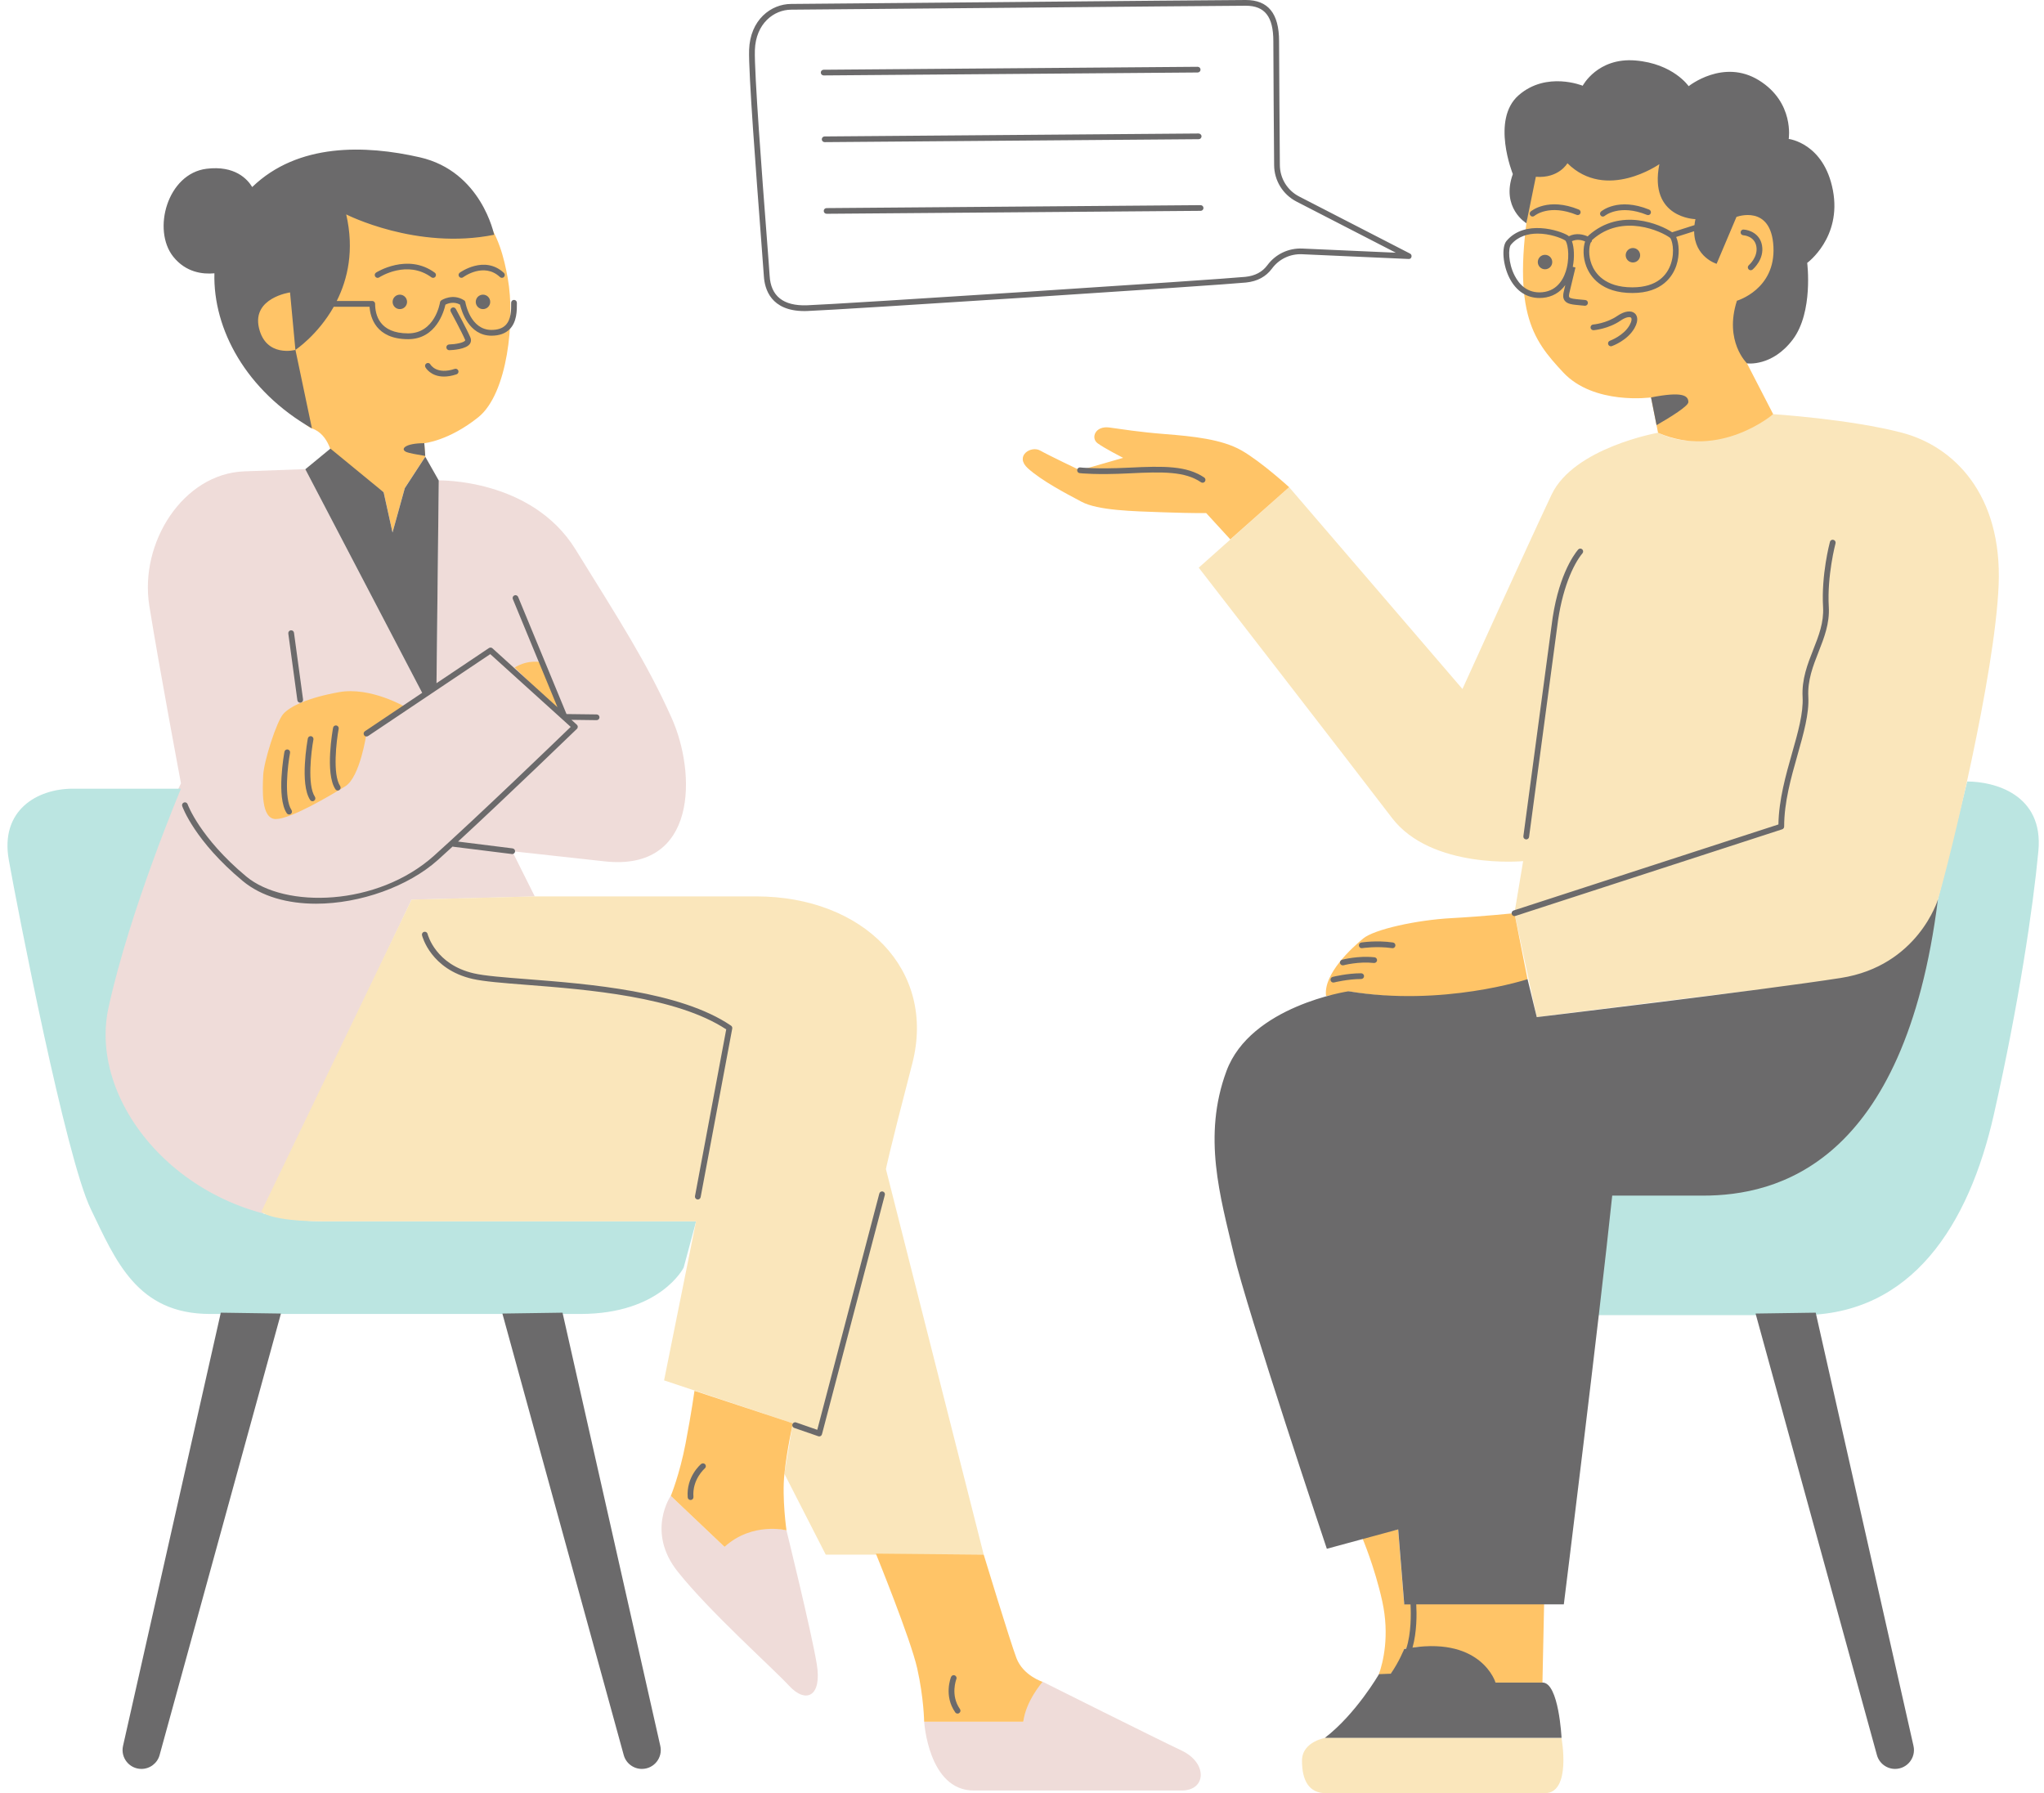
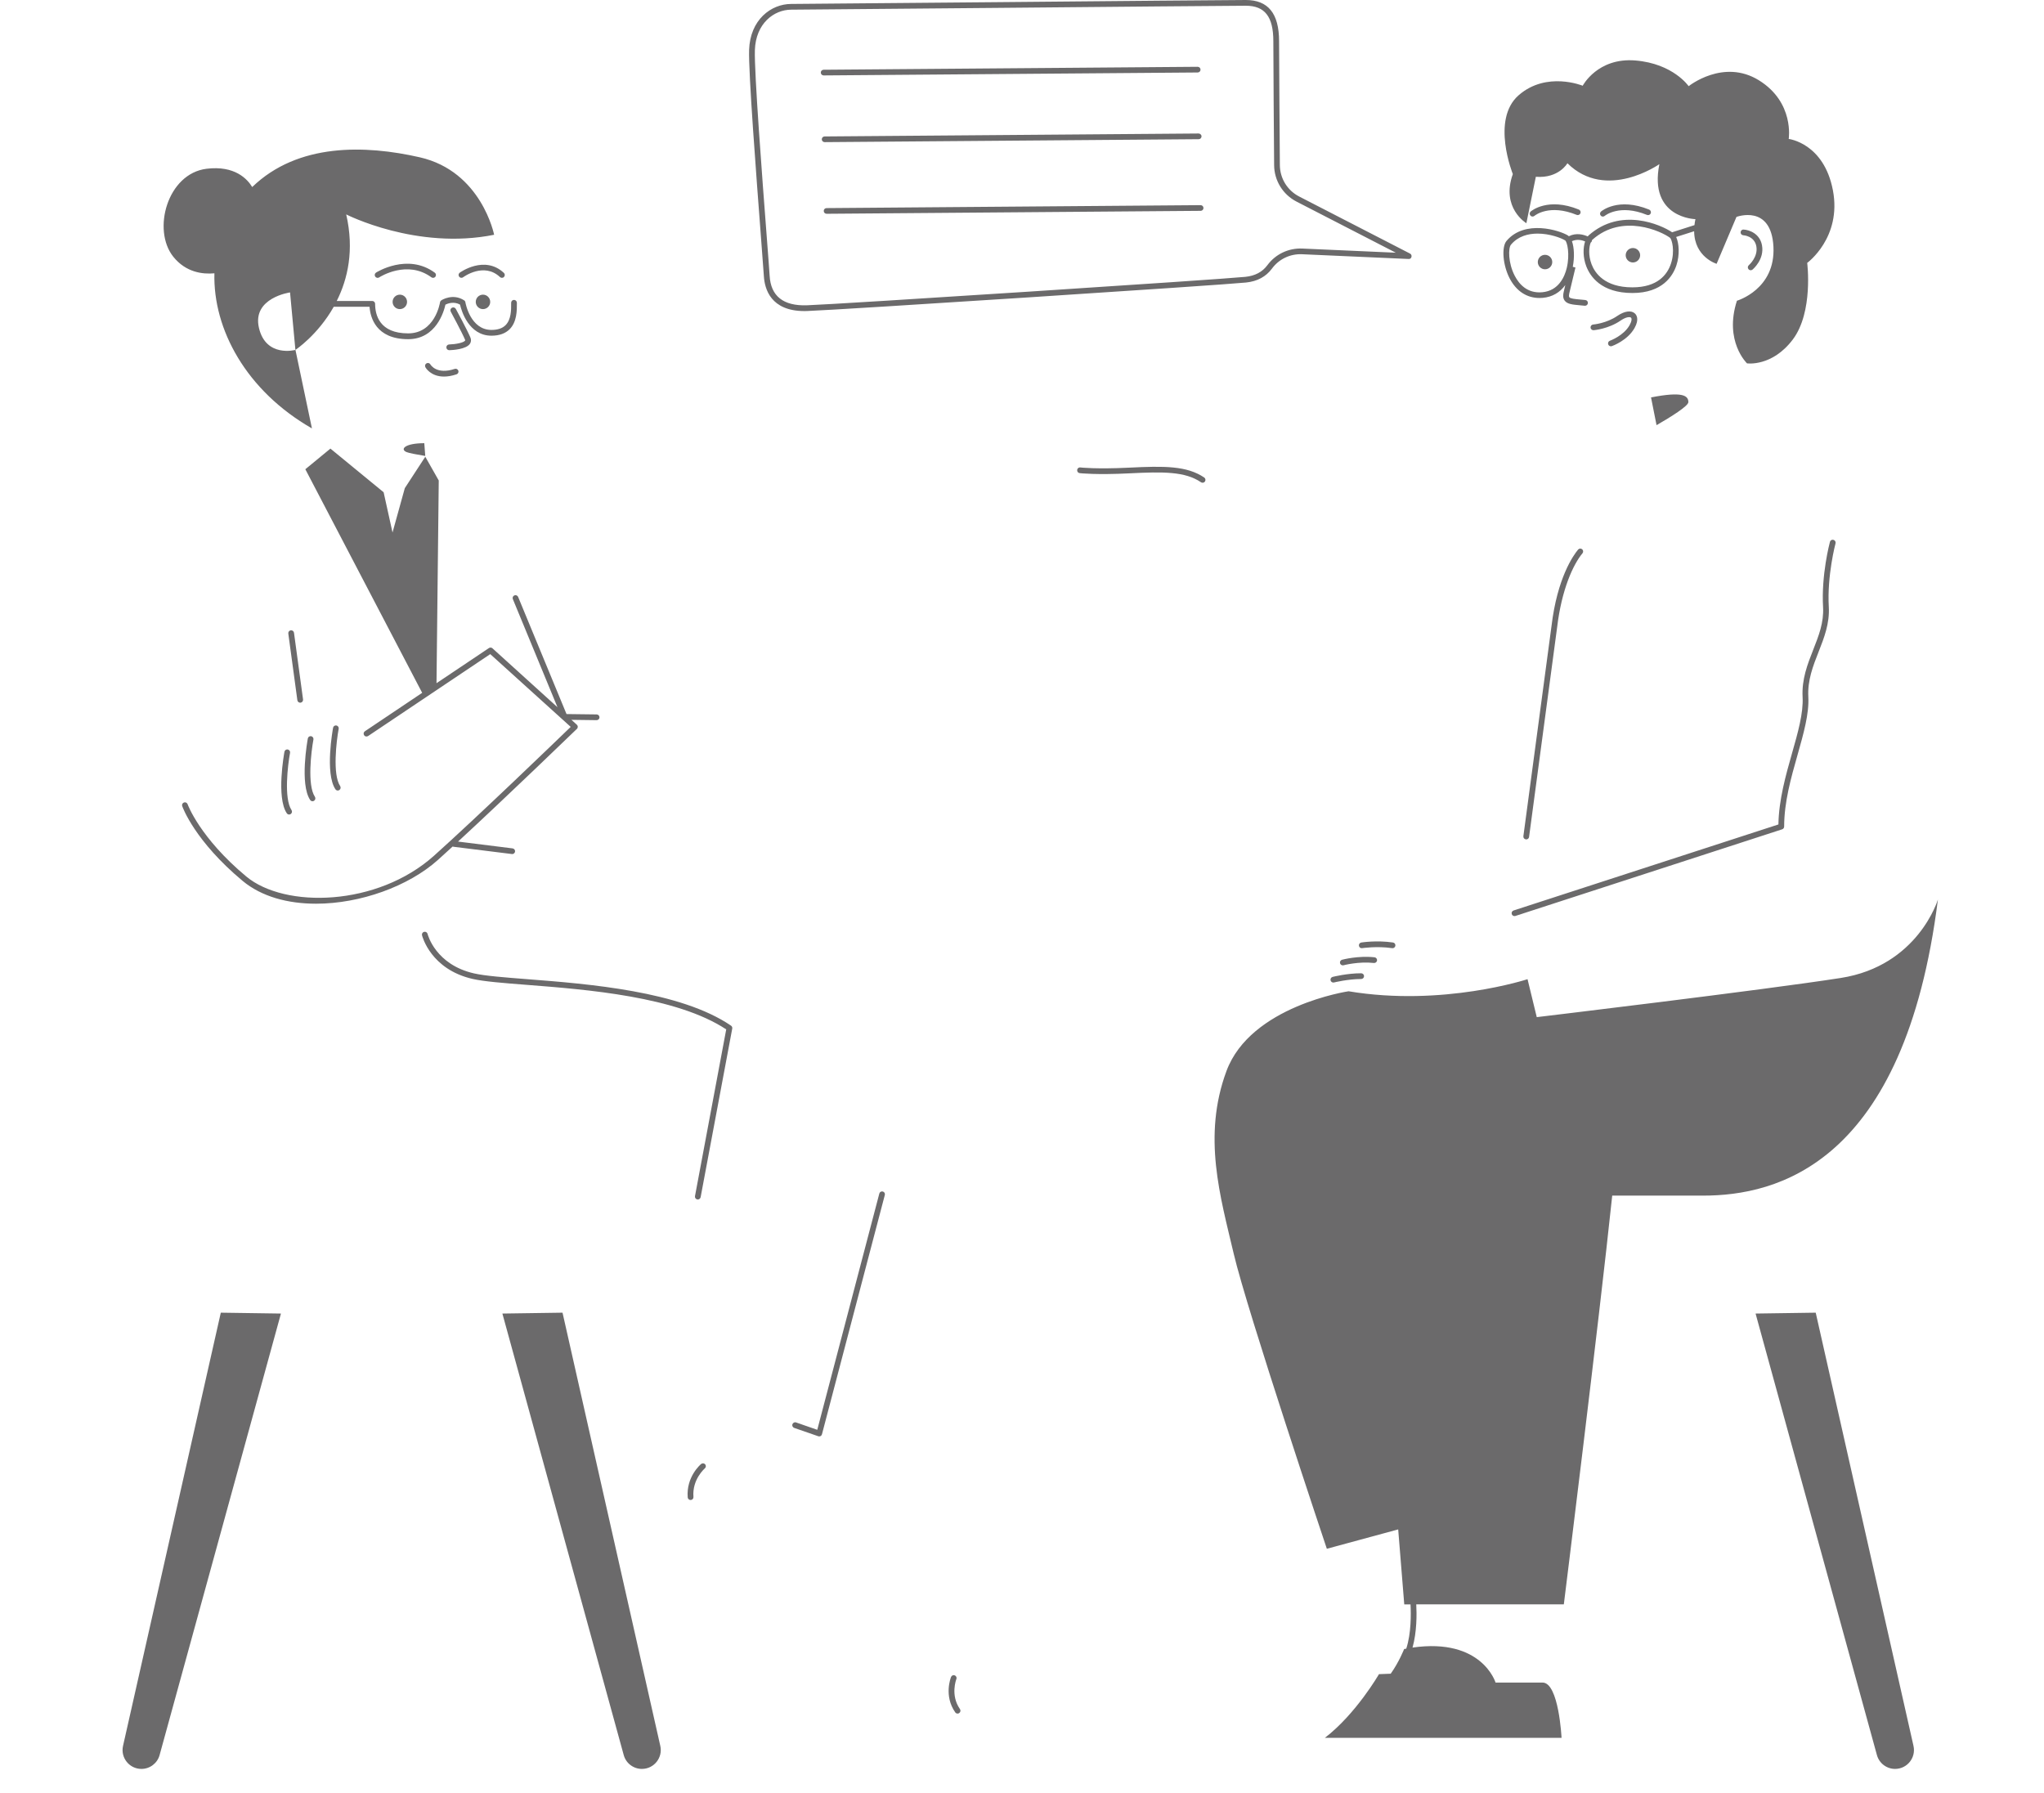
<svg xmlns="http://www.w3.org/2000/svg" fill="#000000" height="431.7" preserveAspectRatio="xMidYMid meet" version="1" viewBox="-1.8 0.0 492.1 431.7" width="492.1" zoomAndPan="magnify">
  <g id="change1_1">
-     <path d="M143.83,207.38c-22.32-2.45-22.32-2.45-22.32-2.45l5.44,10.89l-29.66,0.77l-37.23,78.6 c0,0-34.62-11.88-37.07-38.01c-2.45-26.13,18.78-68.58,18.78-68.58s-5.17-27.49-7.62-42.73s8.16-31.84,22.86-32.39 c14.7-0.54,14.7-0.54,14.7-0.54l28.3,54.16l3.27-1.91l0.54-49.53c0,0,22.32-0.54,32.93,16.6c10.61,17.15,17.15,27.21,23.13,40.55 C165.88,186.15,166.15,209.83,143.83,207.38z M187.54,368.42c0,0-9.95-2.65-14.92,3.98l-12.93-12.27c0,0-5.97,8.62,1.66,18.23 c7.62,9.61,22.87,23.21,26.85,27.52s7.96,2.65,6.63-5.3C193.51,392.62,187.54,368.42,187.54,368.42z M282.69,421.46 c-6.3-2.98-33.48-16.58-33.48-16.58s-4.97,2.98-4.64,9.61h-23.87c0,0,0.99,16.58,11.93,16.58c10.94,0,44.09,0,50.06,0 C288.65,431.08,288.99,424.45,282.69,421.46z" fill="#efdcd9" />
-   </g>
+     </g>
  <g id="change2_1">
-     <path d="M76.2,294.04c33.01,0,89.59,0,89.59,0l-3,11.15c0,0-5.57,11.15-24.86,11.15c-19.29,0-71.59,0-89.17,0 c-17.58,0-22.72-12.86-28.72-25.29c-6-12.43-17.58-72.02-19.72-84.02s6.86-17.15,15.43-17.15c8.57,0,26.02,0,26.02,0 s-12.31,29.15-17.45,52.73C19.18,266.18,43.19,294.04,76.2,294.04z M471.8,188.15c0,0-9.43,38.58-15.43,60.87 c-6,22.29-28.31,38.15-46.32,38.15c-18,0-24.42-0.43-24.42-0.43l-5.41,29.88c0,0,25.1,0,51.68,0c26.58,0,40.33-21.73,46.33-48.31 c6-26.58,9.43-49.73,10.72-63.44C490.23,191.16,478.23,188.15,471.8,188.15z" fill="#bbe5e1" />
-   </g>
+     </g>
  <g id="change3_1">
-     <path d="M211.49,281.47l23.54,92.81H197l-9.96-19.47l2.03-12.15l-30.99-10.33l7.7-38.29c0,0-76.2,0-89.59,0 c-13.39,0-15.06-2.36-15.06-2.36l36.16-75.1l29.66-0.77c0,0,27.49,0,53.29,0c25.81,0,43.46,17.67,37.58,40.3 C211.94,278.75,211.49,281.47,211.49,281.47z M456.11,104.18c-12.52-3.28-31-4.47-31-4.47s-15.2,10.73-27.72,4.47 c0,0-20.27,3.58-25.64,14.9c-5.37,11.33-21.46,46.8-21.46,46.8l-41.73-48.59l-21.76,19.38c0,0,36.96,47.7,46.5,60.22 c9.54,12.52,31.6,10.43,31.6,10.43l-2.09,12.52l5.37,25.04c0,0,48.59-6.26,66.48-8.05c17.89-1.79,27.13-10.14,30.11-20.27 c2.98-10.14,13.71-53.96,14.61-75.72C480.26,119.09,468.63,107.46,456.11,104.18z M317.6,418.33c0,0-5.94,0.82-5.94,5.56 c0,4.74,1.65,7.83,5.77,7.83c4.12,0,46.15,0,52.67,0c6.52,0,4.03-13.32,4.03-13.32L317.6,418.33z" fill="#fae6bb" />
-   </g>
+     </g>
  <g id="change4_1">
-     <path d="M120.45,67.02c1.78,9.96,0,27.76-7.12,33.45c-7.12,5.69-12.99,6.23-12.99,6.23l0.25,3.24l-4.93,7.56 l-2.96,10.68l-2.14-9.69l-12.29-8.23c0,0-0.71-5.69-4.98-7.12S55.57,80.97,58.77,67.09c3.2-13.88,13.81-29.07,34.98-25.69 C114.93,44.78,118.67,57.06,120.45,67.02z M122.1,160.7l12.03,11.89l-5.53-13.13C128.6,159.46,125.55,158.63,122.1,160.7z M79.8,166.64c-7.6,1.38-11.7,3.4-13.36,5.2c-1.66,1.8-4.74,11.53-4.88,14.85c-0.14,3.32-0.55,10.5,3.04,10.5 c3.59,0,13.13-5.67,16.72-7.88s5.11-12.72,5.11-12.72l9.4-6.36C95.84,170.24,87.41,165.26,79.8,166.64z M242.9,399.16 c-1.6-4.28-7.87-24.88-7.87-24.88l-25.96-0.24c0,0,8.35,20.49,9.95,27.62c1.6,7.13,1.67,12.85,1.67,12.85s17.58,0,23.87,0 c0.59-4.97,4.64-9.61,4.64-9.61S244.51,403.43,242.9,399.16z M189.08,342.66l-23.68-7.82c0,0-0.71,5.17-2.14,12.65 c-1.43,7.48-3.56,12.65-3.56,12.65l12.93,12.27c6.69-6.09,14.92-3.98,14.92-3.98s-1.12-7.75-0.5-13.61 C187.67,348.95,189.08,342.66,189.08,342.66z M334.8,368.21l-8.67,1.94c0,0,3.03,7.07,4.85,15.35c1.82,8.28,0.2,14.74-0.81,17.57 l1.82,1.01c0,0,3.23-3.03,4.24-7.07c0,0,15.96-3.84,22.01,8.08h11.31l0.4-18.98h-33.7L334.8,368.21z M349.42,239.52 c14.66-1.51,16.54-3.78,16.54-3.78l-3.15-15.9c0,0-7.02,0.76-15.26,1.21s-18.51,2.68-21.18,4.91c-2.68,2.23-9.59,8.47-8.92,13.82 c5.06-0.56,5.42-1.12,5.42-1.12S334.76,241.03,349.42,239.52z M278.73,104.51c-6.69-0.53-10.04-1.14-13.47-1.59 c-3.43-0.44-4.49,2.55-2.82,3.79c1.67,1.23,6.16,3.52,6.16,3.52l-10.39,2.99c0,0-7.4-3.52-9.6-4.76c-2.2-1.23-6.25,1.32-2.91,4.32 c3.35,2.99,8.89,5.9,12.86,8.01c3.96,2.11,12.24,2.29,19.81,2.55c7.57,0.26,10.22,0.18,10.22,0.18l5.81,6.34l14.16-12.57 c0,0-6.67-6.1-11.43-8.83C292.38,105.74,285.42,105.04,278.73,104.51z M427.87,42.4c-3.02-24.34-55.27-27.91-60.77,2.27 c-5.5,30.18,0,36.98,7.42,44.96c7.42,7.97,21.17,6.05,21.17,6.05l1.69,8.51c14.89,6.51,27.72-4.47,27.72-4.47L418.8,87.5 C418.8,87.5,430.89,66.73,427.87,42.4z" fill="#ffc467" />
-   </g>
+     </g>
  <g id="change5_1">
    <path d="M157.17,420.33c0.64,2.84-1.52,5.54-4.43,5.54h0c-2.05,0-3.85-1.37-4.38-3.35l-29.21-106.28l14.48-0.21 L157.17,420.33z M435.34,316.03l-14.48,0.21l29.21,106.28c0.54,1.98,2.33,3.35,4.38,3.35c2.91,0,5.07-2.7,4.43-5.54L435.34,316.03z M27.82,420.33c-0.64,2.84,1.52,5.54,4.43,5.54h0c2.05,0,3.85-1.37,4.38-3.35l29.21-106.28l-14.48-0.21L27.82,420.33z M464.76,216.56c0,0-4.77,15.98-23.4,18.89c-18.63,2.91-73.18,9.43-73.18,9.43l-2.22-9.14c0,0-20.38,6.7-43.09,2.91 c0,0-23.58,3.49-29.4,19.22c-5.82,15.72-1.46,30.28,1.75,43.96c3.2,13.68,22.42,71.04,22.42,71.04l17.18-4.66l1.46,18.05h1.51 c0.12,2.32,0.18,6.98-1.03,10.66c-0.17,0.03-0.34,0.06-0.51,0.09c0,0-1.22,3.13-3.23,5.94l-2.83,0.11c0,0-5.49,9.54-13.02,15.33 h56.98c0,0-0.65-13.31-4.58-13.31c-3.92,0-11.31,0-11.31,0s-3.26-10.83-19.99-8.42c1.06-3.75,1.03-8.1,0.9-10.41h35.53 c0,0,8.44-67.83,11.65-98.4c0,0,4.08,0,21.84,0C425.93,287.86,456.72,280.36,464.76,216.56z M391.33,63.19 c0.96,0,1.74-0.78,1.74-1.74c0-0.96-0.78-1.74-1.74-1.74c-0.96,0-1.74,0.78-1.74,1.74C389.59,62.41,390.37,63.19,391.33,63.19z M370.17,64.83c0.96,0,1.74-0.78,1.74-1.74c0-0.96-0.78-1.74-1.74-1.74c-0.96,0-1.74,0.78-1.74,1.74 C368.43,64.05,369.21,64.83,370.17,64.83z M319.04,235.19c-0.37,0.09-0.59,0.47-0.5,0.84c0.08,0.31,0.36,0.52,0.67,0.52 c0.06,0,0.11-0.01,0.17-0.02c0.03-0.01,3.38-0.83,6.53-0.83c0.38,0,0.69-0.31,0.69-0.69s-0.31-0.69-0.69-0.69 C322.58,234.31,319.19,235.15,319.04,235.19z M328.97,231.84c0.36,0.04,0.72-0.23,0.76-0.61c0.04-0.38-0.23-0.72-0.61-0.76 c-3.93-0.43-7.65,0.55-7.81,0.59c-0.37,0.1-0.59,0.48-0.49,0.84c0.08,0.31,0.36,0.51,0.67,0.51c0.06,0,0.12-0.01,0.18-0.02 C321.7,232.38,325.29,231.43,328.97,231.84z M333.36,228.27c0.03,0,0.07,0.01,0.1,0.01c0.34,0,0.63-0.25,0.68-0.59 c0.06-0.38-0.2-0.73-0.58-0.78c-3.91-0.58-7.47-0.02-7.62,0c-0.38,0.06-0.63,0.41-0.57,0.79c0.06,0.38,0.39,0.64,0.79,0.57 C326.19,228.27,329.67,227.73,333.36,228.27z M270.01,112.59c-7.81,0.39-11.69-0.04-11.72-0.05c-0.4-0.05-0.72,0.23-0.76,0.61 c-0.04,0.38,0.23,0.72,0.61,0.76c0.16,0.02,4.01,0.45,11.95,0.05c8.16-0.41,13.4-0.47,17.25,2.14c0.12,0.08,0.25,0.12,0.39,0.12 c0.22,0,0.44-0.11,0.57-0.3c0.21-0.32,0.13-0.74-0.18-0.96C283.9,112.12,278.47,112.17,270.01,112.59z M375.72,56.71 c0.06,0.04,0.12,0.12,0.18,0.17c1.79-0.92,3.6-0.38,4.56,0.04c0.06-0.07,0.11-0.16,0.18-0.22c7.75-6.91,17.4-2.62,20.13-0.78 l5.38-1.72c0.05-0.46,0.12-0.93,0.23-1.44c0,0-11.29-0.22-8.68-13.24c0,0-12.81,9.01-22.14-0.22c0,0-2.06,3.69-7.6,3.26 l-2.28,11.18c0,0-6.19-3.69-3.26-11.83c0,0-5.32-13.13,1.41-18.99c6.73-5.86,15.41-2.28,15.41-2.28s3.58-6.84,12.7-6.08 c9.12,0.76,12.81,6.19,12.81,6.19s8.36-6.73,16.93-1.41c8.57,5.32,7.16,14.11,7.16,14.11s8.47,0.98,10.64,12.37 c2.17,11.4-6.19,17.47-6.19,17.47s1.52,11.83-3.47,18.45c-4.99,6.62-11.02,5.74-11.02,5.74s-5.58-5.31-2.43-15.08 c0,0,9.33-2.71,8.79-13.02c-0.54-10.31-8.9-7.16-8.9-7.16l-4.78,11.29c0,0-5.34-1.59-5.41-7.84l-4.33,1.38 c0.7,1.52,0.9,4.32,0.05,6.86c-0.83,2.48-3.3,6.63-10.58,6.63c-7.53,0-10.19-4.03-11.11-6.44c-0.83-2.17-0.79-4.45-0.28-5.98 c-0.71-0.3-1.95-0.63-3.17-0.06c0.54,1.51,0.65,3.89,0.2,6.18l0.65,0.16c0,0-0.96,3.94-1.49,6.22c-0.07,0.32-0.13,0.74,0,0.93 c0.25,0.35,1.39,0.45,2.7,0.57c0.36,0.03,0.75,0.07,1.17,0.11c0.38,0.04,0.65,0.38,0.61,0.76c-0.04,0.35-0.34,0.62-0.68,0.62 c-0.02,0-0.05,0-0.07,0c-0.41-0.04-0.79-0.08-1.15-0.11c-1.85-0.17-3.07-0.28-3.7-1.14c-0.48-0.66-0.36-1.48-0.23-2.05 c0.12-0.5,0.25-1.08,0.39-1.68c-1.31,1.81-3.16,2.88-5.46,3.08c-0.26,0.02-0.52,0.03-0.77,0.03c-3.04,0-5.56-1.65-7.16-4.71 c-1.64-3.15-2.01-7.53-0.76-9.03C365.31,52.77,373.73,55.47,375.72,56.71z M381.56,57.73c-0.03,0.03-0.07,0.09-0.1,0.13 c0,0.12-0.02,0.25-0.1,0.36c-0.05,0.08-0.13,0.14-0.2,0.19c-0.41,1.06-0.59,3.08,0.22,5.22c0.79,2.07,3.12,5.55,9.82,5.55 c6.1,0,8.41-3.09,9.28-5.69c1.03-3.09,0.22-5.92-0.23-6.25C398.3,55.77,388.83,51.25,381.56,57.73z M361.96,58.92 c-0.65,0.77-0.7,4.39,0.93,7.5c1.03,1.97,2.99,4.26,6.59,3.94c4.01-0.35,5.43-3.81,5.92-5.84c0.8-3.34,0.1-6.33-0.39-6.64 c-0.98-0.61-3.73-1.64-6.63-1.64C366.06,56.24,363.65,56.89,361.96,58.92z M385.8,82.03c-0.36,0.13-0.55,0.52-0.42,0.88 c0.1,0.28,0.37,0.46,0.65,0.46c0.08,0,0.15-0.01,0.23-0.04c0.15-0.05,3.77-1.35,5.46-4.35c1.2-2.14,0.46-3.17,0.08-3.52 c-0.89-0.81-2.51-0.58-4.23,0.6c-2.61,1.8-5.77,2.07-5.81,2.07c-0.38,0.03-0.66,0.36-0.63,0.74c0.03,0.38,0.39,0.66,0.74,0.63 c0.14-0.01,3.55-0.3,6.48-2.31c1.37-0.94,2.27-0.94,2.52-0.71c0.22,0.2,0.2,0.85-0.35,1.82C389.09,80.84,385.84,82.01,385.8,82.03z M384.55,51.97c0.03-0.03,3.53-2.94,10.17-0.23c0.35,0.14,0.75-0.02,0.9-0.38c0.14-0.35-0.03-0.75-0.38-0.9 c-7.41-3.02-11.42,0.32-11.59,0.47c-0.29,0.25-0.32,0.68-0.07,0.97c0.14,0.16,0.33,0.24,0.52,0.24 C384.26,52.14,384.42,52.08,384.55,51.97z M367.62,51.97c0.14-0.12,3.58-2.92,10.17-0.24c0.35,0.14,0.75-0.02,0.9-0.38 c0.14-0.35-0.03-0.75-0.38-0.9c-7.41-3.02-11.42,0.32-11.59,0.47c-0.29,0.25-0.32,0.68-0.07,0.97c0.14,0.16,0.33,0.24,0.53,0.24 C367.33,52.14,367.49,52.08,367.62,51.97z M365.65,202.09c0.34,0,0.64-0.25,0.68-0.6l6.77-50.59c1.07-8.94,3.84-15.01,6.09-17.7 c0.24-0.29,0.2-0.73-0.09-0.97c-0.29-0.24-0.73-0.2-0.97,0.09c-1.15,1.38-5.01,6.79-6.4,18.41l-6.77,50.58 c-0.05,0.38,0.21,0.72,0.59,0.77C365.59,202.08,365.62,202.09,365.65,202.09z M438.77,130.44c-0.09,0.32-2.11,7.96-1.66,15.74 c0.21,3.68-1.04,6.87-2.37,10.24c-1.37,3.49-2.79,7.1-2.56,11.41c0.21,3.82-1.12,8.52-2.54,13.5c-1.5,5.28-3.19,11.25-3.28,17.16 l-63.76,20.71c-0.36,0.12-0.56,0.51-0.44,0.87c0.09,0.29,0.36,0.48,0.66,0.48c0.07,0,0.14-0.01,0.21-0.03l64.23-20.86 c0.28-0.09,0.48-0.36,0.48-0.66c0-5.88,1.64-11.68,3.23-17.28c1.44-5.09,2.81-9.9,2.59-13.95c-0.22-4,1.15-7.47,2.47-10.83 c1.32-3.36,2.69-6.83,2.46-10.82c-0.44-7.55,1.6-15.23,1.62-15.3c0.1-0.37-0.12-0.75-0.49-0.85 C439.25,129.86,438.87,130.07,438.77,130.44z M419.24,63.84c-0.29,0.25-0.33,0.68-0.08,0.97c0.14,0.16,0.33,0.25,0.53,0.25 c0.15,0,0.31-0.05,0.44-0.16c0.12-0.1,2.92-2.48,2.27-5.88c-0.54-2.83-3.12-3.69-4.42-3.75c-0.42-0.03-0.7,0.28-0.72,0.65 c-0.02,0.38,0.27,0.7,0.65,0.72c0.11,0.01,2.66,0.17,3.13,2.63C421.53,61.87,419.26,63.82,419.24,63.84z M125.15,235.74 c-5.49-0.43-10.23-0.79-12.86-1.4c-9.17-2.1-11.08-9.2-11.15-9.5c-0.09-0.37-0.47-0.59-0.84-0.5c-0.37,0.09-0.59,0.47-0.5,0.83 c0.08,0.33,2.16,8.22,12.18,10.51c2.73,0.62,7.29,0.98,13.06,1.43c14.37,1.12,36,2.79,48,10.72l-7.52,40.14 c-0.07,0.37,0.18,0.73,0.55,0.8c0.04,0.01,0.09,0.01,0.13,0.01c0.33,0,0.61-0.23,0.68-0.56l7.61-40.59 c0.05-0.27-0.06-0.54-0.29-0.7C161.98,238.6,139.82,236.88,125.15,235.74z M210.74,286.86c-0.37-0.1-0.75,0.12-0.84,0.49 l-14.94,56.88l-5.1-1.77c-0.36-0.13-0.75,0.07-0.88,0.43c-0.13,0.36,0.07,0.75,0.42,0.88l5.8,2.01c0.07,0.03,0.15,0.04,0.23,0.04 c0.11,0,0.22-0.03,0.32-0.08c0.17-0.09,0.29-0.25,0.34-0.43l15.13-57.6C211.33,287.33,211.11,286.96,210.74,286.86z M167,352.46 c-0.15,0.12-3.62,3.08-3.23,8.04c0.03,0.36,0.33,0.63,0.69,0.63c0.02,0,0.04,0,0.06,0c0.38-0.03,0.66-0.36,0.63-0.74 c-0.34-4.23,2.71-6.84,2.74-6.87c0.29-0.25,0.33-0.68,0.09-0.97C167.73,352.26,167.3,352.22,167,352.46z M228.45,404.25 c0.14-0.35-0.03-0.75-0.38-0.9c-0.36-0.15-0.75,0.03-0.9,0.38c-0.07,0.18-1.79,4.54,1.01,8.53c0.13,0.19,0.35,0.29,0.56,0.29 c0.14,0,0.27-0.04,0.4-0.13c0.31-0.22,0.39-0.65,0.17-0.96C226.95,408.11,228.43,404.29,228.45,404.25z M107.18,203.8 c0.06,0.03,0.12,0.05,0.19,0.06l14.06,1.75c0.03,0,0.06,0.01,0.09,0.01c0.34,0,0.64-0.26,0.68-0.6c0.05-0.38-0.22-0.72-0.6-0.77 l-13.12-1.64c11.79-10.87,28.42-26.95,28.61-27.13c0.14-0.13,0.21-0.32,0.21-0.51s-0.09-0.37-0.23-0.5l-1.29-1.17l6.05,0.08 c0,0,0.01,0,0.01,0c0.38,0,0.68-0.3,0.69-0.68c0-0.38-0.3-0.69-0.68-0.7l-7.26-0.09l-11.65-28.2c-0.15-0.35-0.55-0.52-0.9-0.37 c-0.35,0.14-0.52,0.55-0.37,0.9l10.74,26.02l-15.65-14.18c-0.23-0.21-0.58-0.24-0.85-0.06l-12.62,8.46l0.54-48.8l-3.24-5.72 l-4.93,7.56l-2.96,10.68l-2.14-9.69l-12.81-10.51l-6.04,4.97l28.13,53.83l-13.79,9.25c-0.32,0.21-0.4,0.64-0.19,0.96 c0.21,0.32,0.64,0.4,0.96,0.19l29.41-19.72L135.6,175c-3.42,3.31-22.56,21.75-32.9,31.01c-13.67,12.25-35.92,12.75-45.22,5 c-11.16-9.3-14.09-17.31-14.11-17.39c-0.13-0.36-0.52-0.55-0.88-0.42c-0.36,0.13-0.55,0.52-0.42,0.88 c0.12,0.34,3.05,8.42,14.53,17.99c4.6,3.83,10.95,5.5,17.68,5.5c10.65,0,22.24-4.17,29.34-10.53 C104.72,206.05,105.92,204.96,107.18,203.8z M70.48,169.18c0.03,0,0.06,0,0.09-0.01c0.38-0.05,0.64-0.4,0.59-0.78l-2.18-16.05 c-0.05-0.38-0.39-0.64-0.78-0.59c-0.38,0.05-0.64,0.4-0.59,0.78l2.18,16.05C69.84,168.93,70.14,169.18,70.48,169.18z M92.72,72.68 c0,0.96,0.78,1.74,1.74,1.74c0.96,0,1.74-0.78,1.74-1.74s-0.78-1.74-1.74-1.74C93.5,70.94,92.72,71.72,92.72,72.68z M112.74,72.68 c0,0.96,0.78,1.74,1.74,1.74c0.96,0,1.74-0.78,1.74-1.74s-0.78-1.74-1.74-1.74C113.52,70.94,112.74,71.72,112.74,72.68z M111.36,82.73c0.28-0.44,0.31-0.96,0.09-1.48c-0.84-1.96-3.4-6.68-3.51-6.88c-0.18-0.33-0.6-0.46-0.94-0.28 c-0.33,0.18-0.46,0.6-0.28,0.94c0.03,0.05,2.64,4.87,3.45,6.77c0.05,0.13,0.03,0.16,0.01,0.19c-0.33,0.51-2.26,0.9-3.85,0.94 c-0.38,0.01-0.68,0.33-0.67,0.71c0.01,0.37,0.32,0.67,0.69,0.67c0.01,0,0.01,0,0.02,0C107.06,84.29,110.47,84.13,111.36,82.73z M105.09,90.66c0.86,0,1.86-0.15,3.02-0.54c0.36-0.12,0.56-0.51,0.44-0.87c-0.12-0.36-0.51-0.56-0.87-0.44 c-4.35,1.45-5.8-0.96-5.86-1.07c-0.18-0.33-0.6-0.45-0.93-0.27c-0.33,0.18-0.46,0.6-0.28,0.94 C100.67,88.52,101.88,90.66,105.09,90.66z M102.06,66.76c0.12,0.09,0.27,0.13,0.41,0.13c0.21,0,0.42-0.1,0.56-0.28 c0.22-0.31,0.16-0.74-0.15-0.96c-6.58-4.82-14.08-0.07-14.15-0.02c-0.32,0.21-0.41,0.63-0.2,0.95c0.21,0.32,0.63,0.41,0.95,0.21 C89.74,66.61,96.26,62.51,102.06,66.76z M108.88,65.65c-0.31,0.23-0.37,0.66-0.14,0.96c0.23,0.31,0.66,0.37,0.96,0.14 c0.2-0.15,5.03-3.64,8.87-0.05c0.13,0.12,0.3,0.19,0.47,0.19c0.18,0,0.37-0.07,0.5-0.22c0.26-0.28,0.25-0.71-0.03-0.97 C114.83,61.33,108.94,65.61,108.88,65.65z M49.82,65.8c-0.35,13.44,7.62,28.26,23.48,37.34l-3.97-18.9c0,0-7.11,1.93-8.79-5.31 s7.49-8.53,7.49-8.53l1.29,13.84c0,0,5.36-3.54,9.23-10.38h8.62c0.18,2.49,1.48,7.8,9.3,7.8c6.73,0,8.62-6.71,8.97-8.32 c0.56-0.28,2.02-0.83,3.51-0.01c0.34,1.47,2.09,7.49,7.57,7.49c1.88,0,3.35-0.53,4.38-1.56c1.76-1.77,1.75-4.58,1.74-6.09l0-0.28 c0-0.38-0.31-0.69-0.69-0.69s-0.69,0.31-0.69,0.69l0,0.28c0.01,1.4,0.02,3.75-1.34,5.11c-0.76,0.77-1.91,1.15-3.4,1.15 c-5.06,0-6.24-6.4-6.28-6.67c-0.03-0.19-0.14-0.36-0.31-0.46c-2.71-1.75-5.37-0.07-5.48,0c-0.16,0.11-0.28,0.28-0.31,0.47 c-0.05,0.31-1.26,7.49-7.68,7.49c-6.91,0-7.95-4.45-7.95-7.11c0-0.38-0.31-0.69-0.69-0.69h-8.55c2.64-5.26,4.26-12.23,2.28-20.84 c0,0,16.96,8.67,35.61,4.9c0,0-3.01-15.26-17.9-18.65c-13.13-2.99-29.33-3.48-40.34,7.16c-1.16-1.92-4.19-5.24-10.99-4.4 c-9.43,1.16-13.17,14.72-8.01,21.18C42.97,65.6,46.99,66.06,49.82,65.8z M96.08,108.84c0.58,0.24,2.4,0.59,4.5,0.93l-0.23-3.07 C95.67,106.7,94.44,108.16,96.08,108.84z M79.19,174.66c-0.38-0.07-0.73,0.18-0.8,0.55c-0.08,0.45-2,10.96,0.56,14.8 c0.13,0.2,0.35,0.31,0.57,0.31c0.13,0,0.26-0.04,0.38-0.12c0.32-0.21,0.4-0.64,0.19-0.96c-1.87-2.8-0.89-10.9-0.35-13.79 C79.81,175.09,79.56,174.73,79.19,174.66z M73.11,177.24c-0.38-0.07-0.73,0.18-0.8,0.55c-0.08,0.45-2,10.96,0.56,14.8 c0.13,0.2,0.35,0.31,0.57,0.31c0.13,0,0.26-0.04,0.38-0.12c0.32-0.21,0.4-0.64,0.19-0.96c-1.87-2.8-0.89-10.9-0.35-13.78 C73.73,177.67,73.48,177.31,73.11,177.24z M67.48,180.44c-0.38-0.07-0.73,0.18-0.8,0.55c-0.08,0.45-2,10.96,0.56,14.8 c0.13,0.2,0.35,0.31,0.57,0.31c0.13,0,0.26-0.04,0.38-0.12c0.32-0.21,0.4-0.64,0.19-0.96c-1.87-2.8-0.89-10.9-0.35-13.78 C68.1,180.87,67.85,180.51,67.48,180.44z M191.86,74.89c-8.06,0-9.58-5.27-9.76-8.46c-0.06-1.07-0.33-4.56-0.7-9.4 c-1.13-14.84-3.03-39.68-2.85-45.02c0.24-7.26,5.29-11.06,10.14-11.06c1.99,0,25.06-0.21,49.47-0.43C266.23,0.26,295.24,0,298.12,0 c5.39,0,8.02,3.24,8.02,9.91c0,4.52,0.15,23.99,0.19,29.85c0.03,3.19,1.81,6.09,4.65,7.55l26.69,13.74 c0.29,0.15,0.43,0.48,0.35,0.79c-0.08,0.31-0.31,0.55-0.7,0.51l-25.63-1.14c-2.88-0.13-5.57,1.16-7.25,3.44 c-1.44,1.96-3.54,3.09-6.25,3.37c-6.22,0.64-98.08,6.6-105.69,6.86C192.29,74.89,192.07,74.89,191.86,74.89z M192.46,73.5 c7.6-0.25,99.38-6.21,105.59-6.85c2.31-0.24,4.08-1.18,5.28-2.81c1.95-2.65,5.09-4.15,8.42-4l22.49,1l-23.89-12.3 c-3.3-1.7-5.37-5.06-5.4-8.77c-0.05-5.86-0.19-25.34-0.19-29.86c0-5.9-2.05-8.53-6.64-8.53c-2.88,0-31.89,0.26-59.94,0.52 c-24.42,0.22-47.48,0.43-49.48,0.43c-4.19,0-8.55,3.34-8.76,9.73c-0.18,5.26,1.79,31.03,2.85,44.87c0.37,4.85,0.64,8.35,0.7,9.43 C183.76,71.28,186.78,73.69,192.46,73.5z M196.5,18.16C196.5,18.16,196.5,18.16,196.5,18.16l90.05-0.71c0.38,0,0.69-0.31,0.68-0.69 c0-0.38-0.31-0.68-0.69-0.68c0,0,0,0-0.01,0l-90.04,0.71c-0.38,0-0.69,0.31-0.68,0.69C195.81,17.85,196.12,18.16,196.5,18.16z M196.73,32.85c-0.38,0-0.69,0.31-0.68,0.69c0,0.38,0.31,0.68,0.69,0.68c0,0,0,0,0.01,0l90.04-0.71c0.38,0,0.69-0.31,0.68-0.69 c0-0.38-0.34-0.67-0.69-0.68L196.73,32.85z M287.25,49.39L197.2,50.1c-0.38,0-0.69,0.31-0.68,0.69c0,0.38,0.31,0.68,0.69,0.68 c0,0,0,0,0.01,0l90.04-0.71c0.38,0,0.69-0.31,0.68-0.69C287.94,49.7,287.63,49.39,287.25,49.39 C287.25,49.39,287.25,49.39,287.25,49.39z M404.68,96.81c0-1.59-1.45-2.61-8.99-1.13l1.33,6.68 C400.47,100.37,404.68,97.75,404.68,96.81z" fill="#6b6a6b" />
  </g>
</svg>